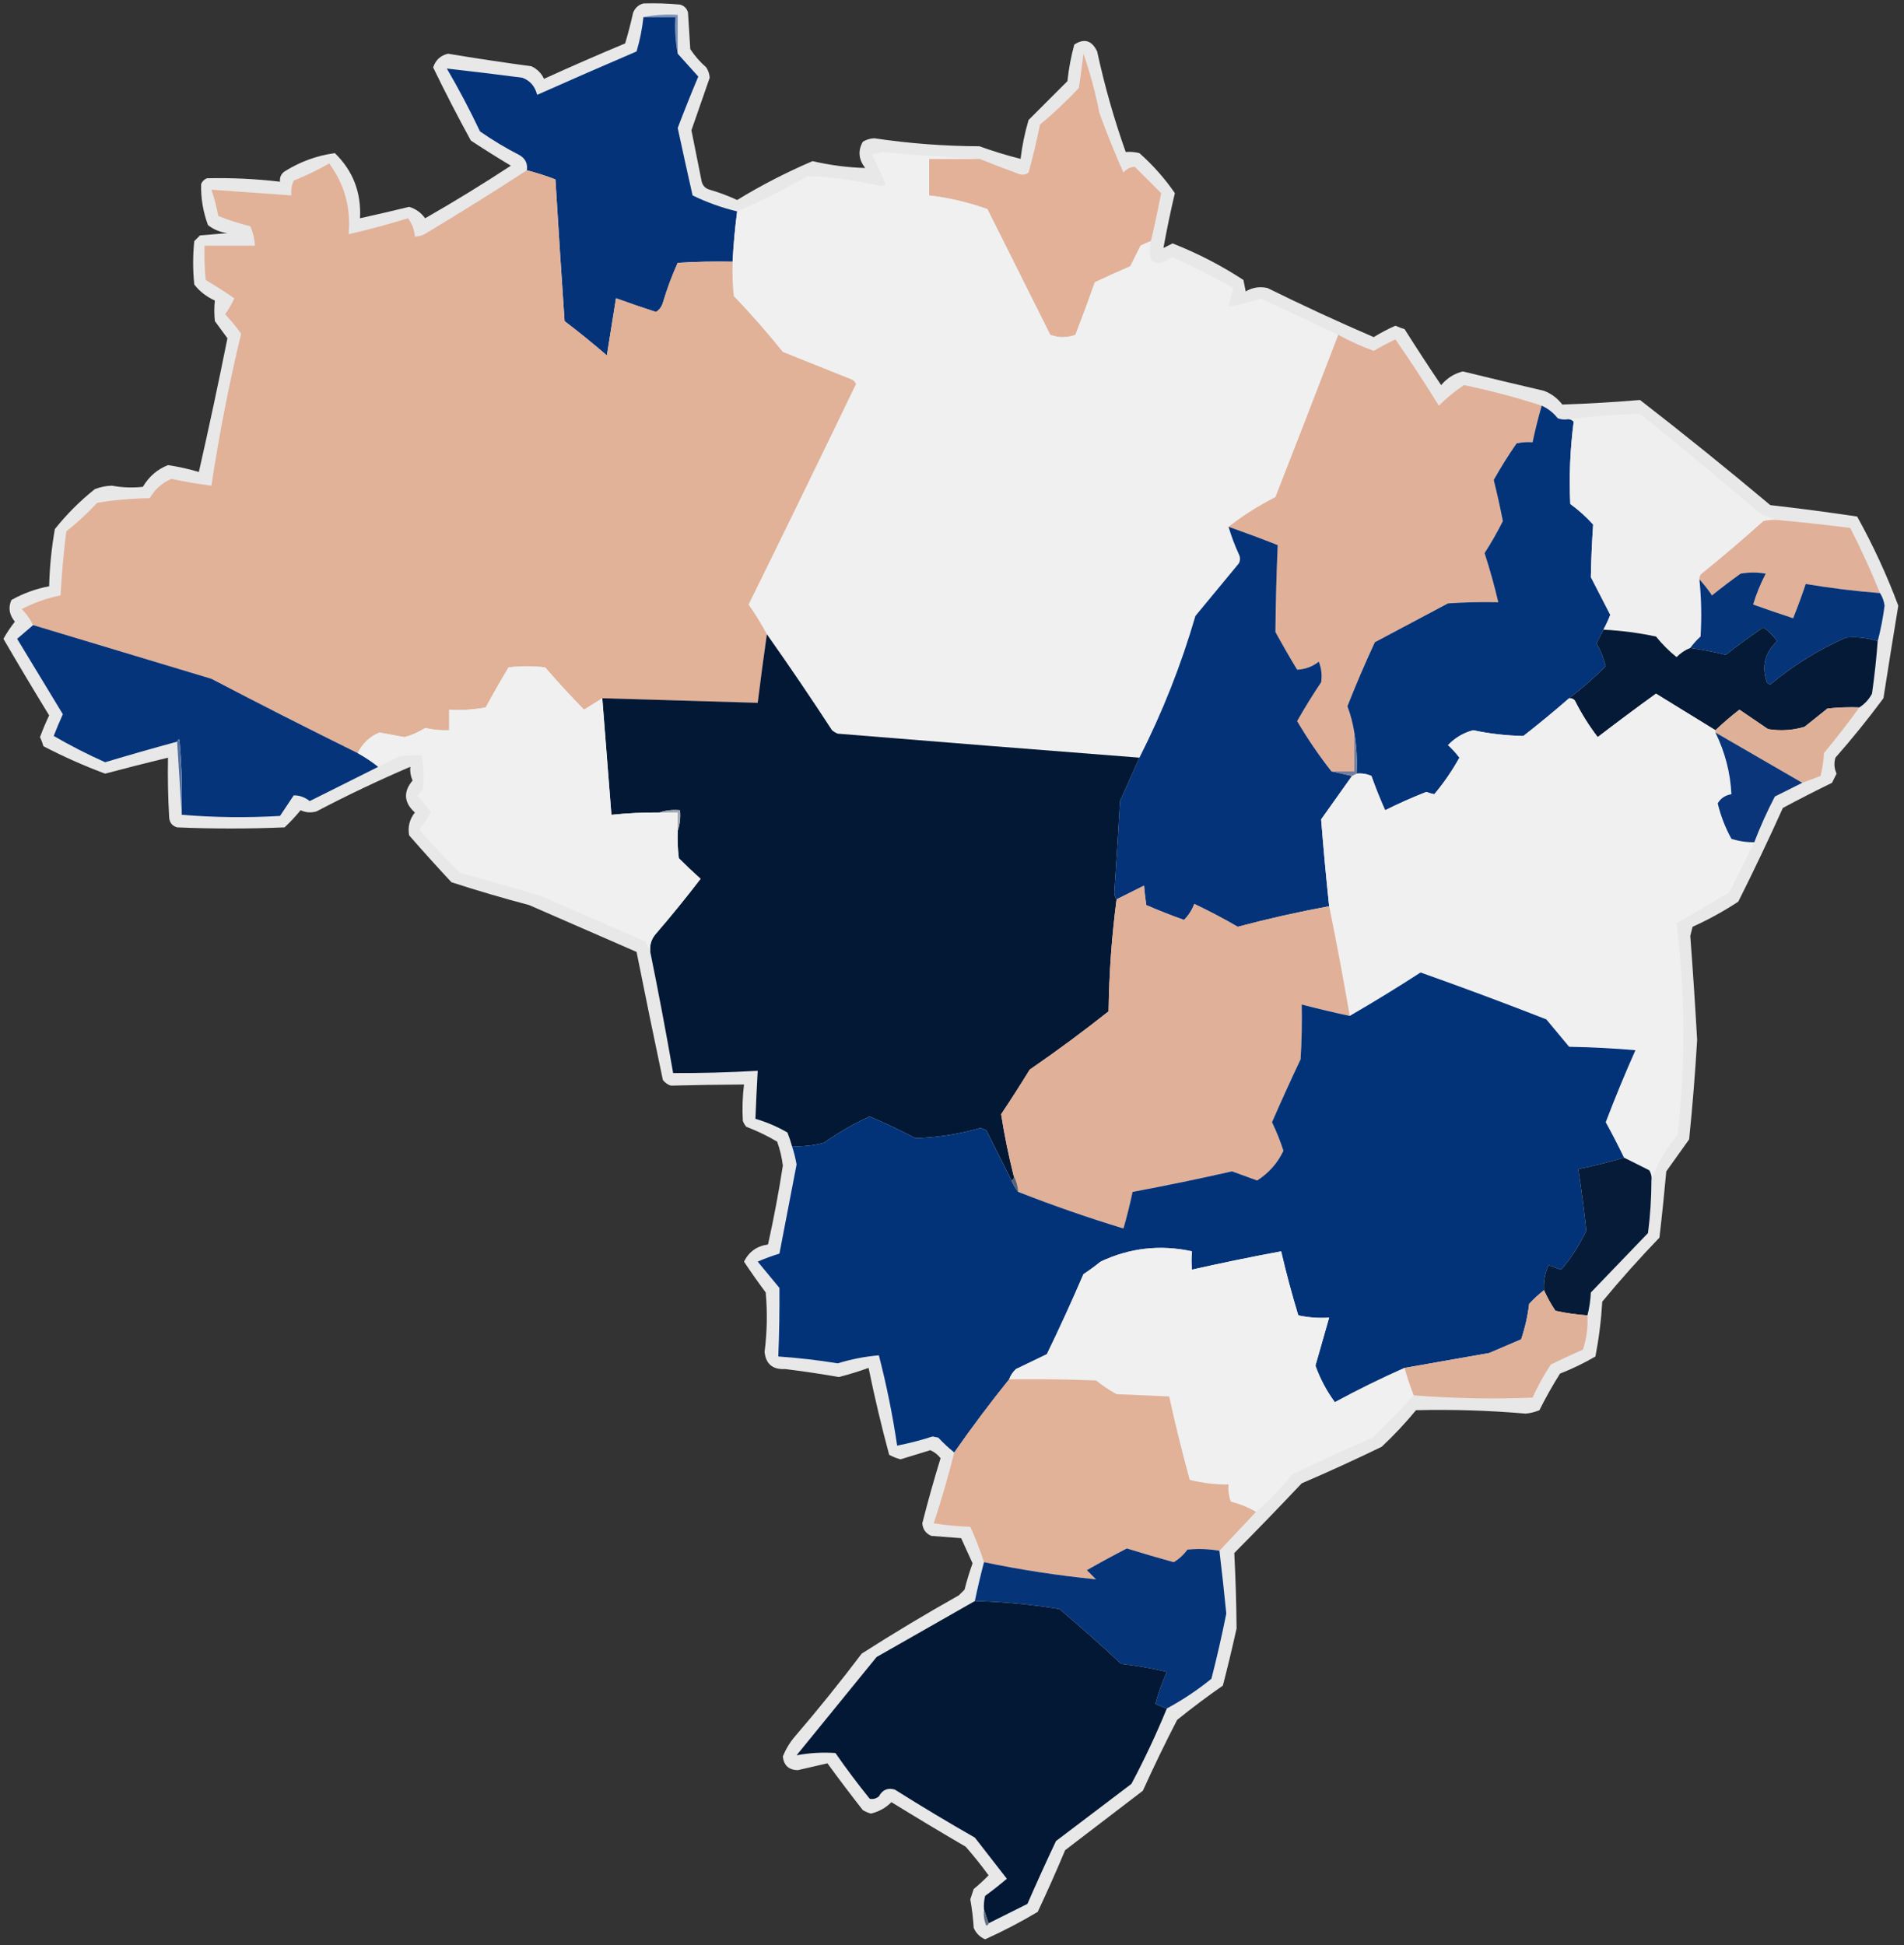
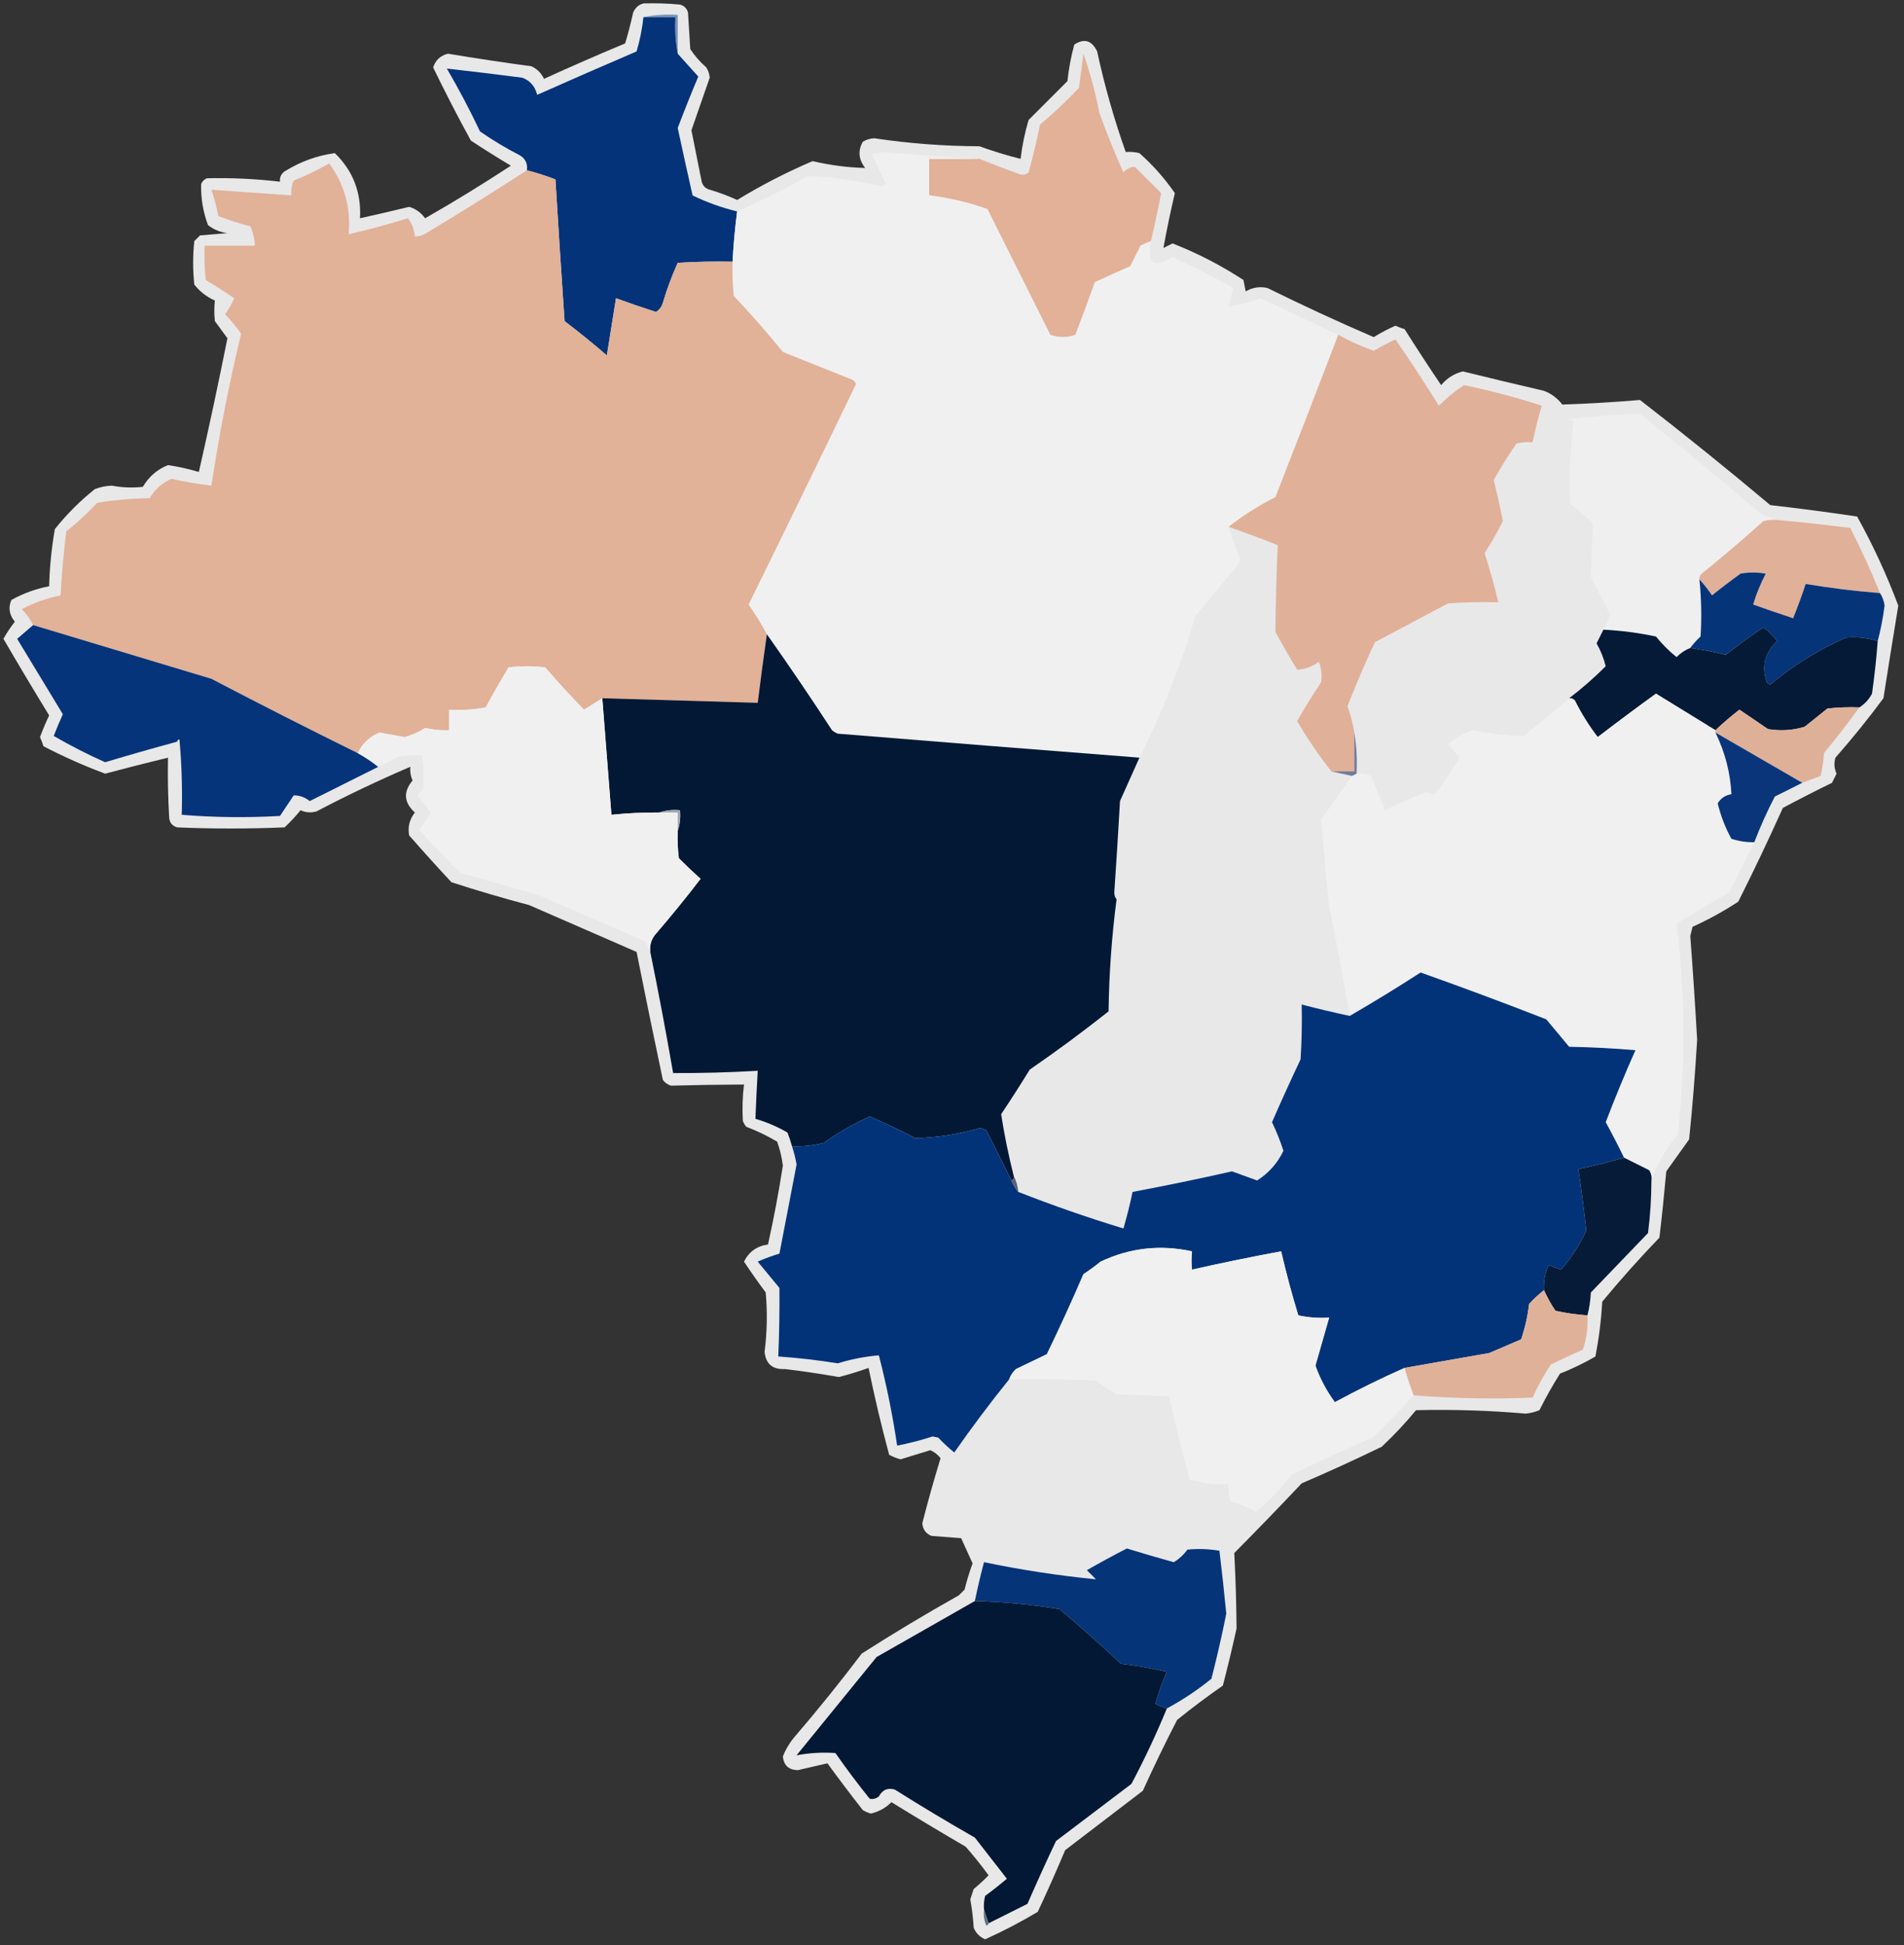
<svg xmlns="http://www.w3.org/2000/svg" version="1.1" width="833px" height="851px" style="shape-rendering:geometricPrecision; text-rendering:geometricPrecision; image-rendering:optimizeQuality; fill-rule:evenodd; clip-rule:evenodd">
  <rect width="100%" height="100%" fill="#333333" stroke="none" />
  <g>
    <path style="opacity:0.903" fill="#fbfbfc" d="M 281.5,1.5 C 286.844,1.334 292.177,1.501 297.5,2C 299.333,2.5 300.5,3.667 301,5.5C 301.333,10.833 301.667,16.167 302,21.5C 303.961,24.463 306.294,27.129 309,29.5C 309.875,30.873 310.375,32.373 310.5,34C 307.833,41.667 305.167,49.333 302.5,57C 304,64.5 305.5,72 307,79.5C 307.5,81.333 308.667,82.5 310.5,83C 314.616,84.205 318.616,85.705 322.5,87.5C 333.098,81.035 344.098,75.368 355.5,70.5C 363.218,72.292 370.885,73.292 378.5,73.5C 375.597,69.726 375.264,65.893 377.5,62C 379.034,61.077 380.701,60.577 382.5,60.5C 397.746,62.77 413.08,63.937 428.5,64C 434.445,66.149 440.445,67.983 446.5,69.5C 447.187,63.751 448.353,58.084 450,52.5C 455.667,46.833 461.333,41.167 467,35.5C 467.57,30.078 468.57,24.745 470,19.5C 474.36,16.666 477.693,17.666 480,22.5C 483.24,37.465 487.407,52.132 492.5,66.5C 494.527,66.338 496.527,66.504 498.5,67C 504.41,72.239 509.577,78.073 514,84.5C 512.129,92.449 510.462,100.449 509,108.5C 510.333,107.833 511.667,107.167 513,106.5C 523.898,110.782 534.231,116.115 544,122.5C 544.333,124.167 544.667,125.833 545,127.5C 547.963,125.756 551.129,125.256 554.5,126C 569.82,133.577 585.32,140.744 601,147.5C 604.052,145.615 607.218,143.948 610.5,142.5C 611.795,143.098 613.128,143.598 614.5,144C 619.709,152.252 625.042,160.419 630.5,168.5C 633.031,165.465 636.197,163.465 640,162.5C 651.813,165.411 663.646,168.245 675.5,171C 678.732,172.23 681.399,174.23 683.5,177C 694.861,176.626 706.194,175.959 717.5,175C 736.789,189.954 755.789,205.287 774.5,221C 787.214,222.449 799.88,224.116 812.5,226C 819.456,238.525 825.456,251.525 830.5,265C 828.28,278.484 826.114,291.984 824,305.5C 817.379,314.456 810.379,323.123 803,331.5C 802.289,333.899 802.456,336.232 803.5,338.5C 802.833,339.833 802.167,341.167 801.5,342.5C 794.255,346.039 787.089,349.706 780,353.5C 773.789,367.295 767.289,380.962 760.5,394.5C 754.154,398.674 747.488,402.341 740.5,405.5C 740.167,406.833 739.833,408.167 739.5,409.5C 740.645,424.655 741.645,439.821 742.5,455C 741.641,469.527 740.474,484.027 739,498.5C 735.667,503.167 732.333,507.833 729,512.5C 728.127,522.226 727.127,531.893 726,541.5C 717.296,550.536 708.962,559.869 701,569.5C 700.525,577.585 699.525,585.585 698,593.5C 693.063,596.385 687.896,598.885 682.5,601C 679.247,606.171 676.247,611.505 673.5,617C 671.577,617.808 669.577,618.308 667.5,618.5C 651.526,617.117 635.526,616.617 619.5,617C 614.867,622.635 609.867,627.968 604.5,633C 592.953,638.607 581.286,643.941 569.5,649C 559.808,659.271 549.974,669.438 540,679.5C 540.574,690.485 540.907,701.485 541,712.5C 539.156,720.875 537.156,729.208 535,737.5C 528.154,742.257 521.488,747.257 515,752.5C 509.728,762.711 504.728,773.044 500,783.5C 488.667,792.167 477.333,800.833 466,809.5C 462.194,818.583 458.194,827.583 454,836.5C 446.562,840.937 438.896,844.937 431,848.5C 428.667,847.5 427,845.833 426,843.5C 425.739,839.294 425.239,835.127 424.5,831C 425,829.5 425.5,828 426,826.5C 428.303,824.607 430.47,822.607 432.5,820.5C 429.357,816.189 426.023,812.022 422.5,808C 411.584,801.626 400.75,795.126 390,788.5C 387.48,791.018 384.48,792.685 381,793.5C 379.775,793.138 378.609,792.638 377.5,792C 372.212,785.256 367.045,778.423 362,771.5C 357.703,772.496 353.37,773.496 349,774.5C 345.061,774.394 342.894,772.394 342.5,768.5C 343.831,765.166 345.665,762.166 348,759.5C 358.046,747.789 367.713,735.789 377,723.5C 390.905,714.602 405.071,706.102 419.5,698C 420.333,697.167 421.167,696.333 422,695.5C 422.974,691.579 424.141,687.746 425.5,684C 423.833,680.333 422.167,676.667 420.5,673C 416.167,672.667 411.833,672.333 407.5,672C 405.079,671.002 403.745,669.168 403.5,666.5C 405.94,656.905 408.606,647.405 411.5,638C 410.275,636.437 408.775,635.27 407,634.5C 402.667,635.833 398.333,637.167 394,638.5C 392.237,638.025 390.57,637.358 389,636.5C 385.621,623.943 382.621,611.276 380,598.5C 375.754,600.026 371.421,601.359 367,602.5C 359.205,601.13 351.372,599.963 343.5,599C 338.053,599.293 335.053,596.793 334.5,591.5C 335.61,582.862 335.776,574.196 335,565.5C 331.71,561.088 328.544,556.588 325.5,552C 327.644,547.672 331.144,545.172 336,544.5C 338.542,533.079 340.709,521.579 342.5,510C 342.06,506.407 341.227,502.907 340,499.5C 335.69,496.951 331.19,494.785 326.5,493C 325.874,492.25 325.374,491.416 325,490.5C 324.685,485.162 324.852,479.828 325.5,474.5C 314.811,474.557 304.144,474.724 293.5,475C 292.069,474.535 290.903,473.701 290,472.5C 286.062,453.873 282.228,435.207 278.5,416.5C 262.833,409.667 247.167,402.833 231.5,396C 220.064,392.975 208.731,389.642 197.5,386C 191.216,379.261 185.05,372.428 179,365.5C 178.323,361.835 179.156,358.501 181.5,355.5C 176.687,351.116 176.353,346.45 180.5,341.5C 179.652,339.591 179.318,337.591 179.5,335.5C 165.623,341.437 151.957,347.937 138.5,355C 136.101,355.711 133.768,355.544 131.5,354.5C 129.322,357.177 126.989,359.677 124.5,362C 108.833,362.667 93.167,362.667 77.5,362C 75.277,361.348 74.11,359.848 74,357.5C 73.5,348.84 73.334,340.173 73.5,331.5C 64.322,333.725 55.155,336.058 46,338.5C 36.761,335.048 27.761,331.048 19,326.5C 18.598,325.128 18.098,323.795 17.5,322.5C 18.704,319.261 20.038,316.094 21.5,313C 14.707,301.916 8.041,290.749 1.5,279.5C 2.986,276.854 4.652,274.354 6.5,272C 4.021,268.974 3.521,265.807 5,262.5C 10.174,259.609 15.674,257.609 21.5,256.5C 21.71,248.108 22.544,239.775 24,231.5C 29.167,225 35,219.167 41.5,214C 43.909,213.065 46.409,212.565 49,212.5C 53.488,213.333 57.988,213.5 62.5,213C 65.147,208.511 68.813,205.344 73.5,203.5C 78.106,204.187 82.606,205.187 87,206.5C 91.419,187.075 95.585,167.575 99.5,148C 97.681,145.511 95.848,143.011 94,140.5C 93.68,137.46 93.68,134.46 94,131.5C 90.379,129.869 87.379,127.535 85,124.5C 84.333,118.167 84.333,111.833 85,105.5C 85.833,104.667 86.667,103.833 87.5,103C 91.5,102.667 95.5,102.333 99.5,102C 96.304,101.604 93.47,100.438 91,98.5C 88.83,92.656 87.83,86.656 88,80.5C 88.5,79.333 89.333,78.5 90.5,78C 101.194,77.745 111.861,78.245 122.5,79.5C 122.297,77.61 122.963,76.11 124.5,75C 131.372,70.713 138.705,68.046 146.5,67C 154.441,74.736 158.108,84.236 157.5,95.5C 164.664,93.918 171.831,92.251 179,90.5C 181.868,91.36 184.201,93.027 186,95.5C 198.734,88.216 211.234,80.549 223.5,72.5C 217.582,68.958 211.749,65.292 206,61.5C 200.245,50.99 194.745,40.323 189.5,29.5C 190.549,26.284 192.716,24.284 196,23.5C 208.132,25.519 220.298,27.352 232.5,29C 235,30.167 236.833,32 238,34.5C 249.733,29.143 261.567,23.976 273.5,19C 274.824,14.57 275.991,10.07 277,5.5C 277.907,3.391 279.407,2.058 281.5,1.5 Z" />
  </g>
  <g>
    <path style="opacity:1" fill="#7a92b8" d="M 281.5,7.5 C 286.305,6.513 291.305,6.179 296.5,6.5C 296.5,12.167 296.5,17.833 296.5,23.5C 295.512,18.36 295.179,13.026 295.5,7.5C 290.833,7.5 286.167,7.5 281.5,7.5 Z" />
  </g>
  <g>
    <path style="opacity:1" fill="#043379" d="M 281.5,7.5 C 286.167,7.5 290.833,7.5 295.5,7.5C 295.179,13.026 295.512,18.36 296.5,23.5C 299.502,26.843 302.502,30.176 305.5,33.5C 302.362,40.944 299.362,48.444 296.5,56C 298.613,65.847 300.78,75.68 303,85.5C 309.248,88.541 315.748,90.874 322.5,92.5C 321.552,99.806 320.885,107.139 320.5,114.5C 312.493,114.334 304.493,114.5 296.5,115C 293.945,120.662 291.778,126.496 290,132.5C 289.477,134.223 288.477,135.556 287,136.5C 281.129,134.599 275.296,132.599 269.5,130.5C 268.167,138.833 266.833,147.167 265.5,155.5C 259.478,150.311 253.312,145.311 247,140.5C 245.584,119.839 244.25,99.172 243,78.5C 238.914,76.936 234.748,75.603 230.5,74.5C 230.919,71.675 229.919,69.509 227.5,68C 221.418,64.877 215.585,61.377 210,57.5C 205.549,48.096 200.716,38.93 195.5,30C 206.456,31.231 217.456,32.564 228.5,34C 231.913,35.269 234.079,37.769 235,41.5C 249.442,35.074 263.942,28.74 278.5,22.5C 279.963,17.593 280.963,12.593 281.5,7.5 Z" />
  </g>
  <g>
    <path style="opacity:1" fill="#e2b198" d="M 503.5,105.5 C 501.97,106.067 500.47,106.733 499,107.5C 497.5,110.5 496,113.5 494.5,116.5C 489.284,118.738 484.117,121.071 479,123.5C 476.265,131.205 473.432,138.872 470.5,146.5C 466.833,147.833 463.167,147.833 459.5,146.5C 450.333,128.167 441.167,109.833 432,91.5C 423.75,88.549 415.25,86.549 406.5,85.5C 406.5,80.167 406.5,74.833 406.5,69.5C 413.833,69.5 421.167,69.5 428.5,69.5C 434.099,71.757 439.766,73.923 445.5,76C 447.112,76.72 448.612,76.554 450,75.5C 451.921,68.564 453.587,61.564 455,54.5C 460.969,49.533 466.635,44.2 472,38.5C 472.749,33.511 473.415,28.511 474,23.5C 476.945,31.941 479.278,40.607 481,49.5C 484.216,58.321 487.716,66.987 491.5,75.5C 492.916,73.861 494.583,73.028 496.5,73C 500.333,76.833 504.167,80.667 508,84.5C 506.675,91.475 505.175,98.475 503.5,105.5 Z" />
  </g>
  <g>
    <path style="opacity:1" fill="#f0f0f0" d="M 428.5,69.5 C 421.167,69.5 413.833,69.5 406.5,69.5C 406.5,74.833 406.5,80.167 406.5,85.5C 415.25,86.549 423.75,88.549 432,91.5C 441.167,109.833 450.333,128.167 459.5,146.5C 463.167,147.833 466.833,147.833 470.5,146.5C 473.432,138.872 476.265,131.205 479,123.5C 484.117,121.071 489.284,118.738 494.5,116.5C 496,113.5 497.5,110.5 499,107.5C 500.47,106.733 501.97,106.067 503.5,105.5C 501.734,115.207 504.9,117.541 513,112.5C 522.111,116.638 530.944,121.138 539.5,126C 538.937,128.727 538.27,131.393 537.5,134C 542.25,133.479 546.917,132.312 551.5,130.5C 562.86,135.847 574.193,141.181 585.5,146.5C 576.439,170.177 567.273,193.844 558,217.5C 550.615,221.258 543.781,225.591 537.5,230.5C 538.702,234.578 540.202,238.578 542,242.5C 542.667,243.833 542.667,245.167 542,246.5C 535.667,254.167 529.333,261.833 523,269.5C 516.751,290.986 508.585,311.653 498.5,331.5C 454.5,328.083 410.5,324.583 366.5,321C 365.584,320.626 364.75,320.126 364,319.5C 354.724,305.261 345.224,291.261 335.5,277.5C 333.106,273.055 330.44,268.722 327.5,264.5C 343.303,232.395 358.969,200.228 374.5,168C 374.095,167.055 373.428,166.388 372.5,166C 362.5,162 352.5,158 342.5,154C 335.687,145.552 328.52,137.385 321,129.5C 320.501,124.511 320.334,119.511 320.5,114.5C 320.885,107.139 321.552,99.806 322.5,92.5C 333.048,87.893 343.381,82.726 353.5,77C 364.423,77.569 375.256,79.069 386,81.5C 386.5,81.167 387,80.833 387.5,80.5C 385.5,76.167 383.5,71.833 381.5,67.5C 383,67.167 384.5,66.833 386,66.5C 400.296,67.855 414.463,68.855 428.5,69.5 Z" />
  </g>
  <g>
    <path style="opacity:1" fill="#e1b198" d="M 230.5,74.5 C 234.748,75.603 238.914,76.936 243,78.5C 244.25,99.172 245.584,119.839 247,140.5C 253.312,145.311 259.478,150.311 265.5,155.5C 266.833,147.167 268.167,138.833 269.5,130.5C 275.296,132.599 281.129,134.599 287,136.5C 288.477,135.556 289.477,134.223 290,132.5C 291.778,126.496 293.945,120.662 296.5,115C 304.493,114.5 312.493,114.334 320.5,114.5C 320.334,119.511 320.501,124.511 321,129.5C 328.52,137.385 335.687,145.552 342.5,154C 352.5,158 362.5,162 372.5,166C 373.428,166.388 374.095,167.055 374.5,168C 358.969,200.228 343.303,232.395 327.5,264.5C 330.44,268.722 333.106,273.055 335.5,277.5C 334.073,287.488 332.74,297.488 331.5,307.5C 308.834,306.812 286.167,306.145 263.5,305.5C 260.868,307.113 258.202,308.78 255.5,310.5C 249.649,304.483 243.983,298.317 238.5,292C 233.167,291.333 227.833,291.333 222.5,292C 219.04,297.752 215.707,303.585 212.5,309.5C 207.208,310.495 201.875,310.828 196.5,310.5C 196.5,313.5 196.5,316.5 196.5,319.5C 192.958,319.62 189.458,319.286 186,318.5C 183.204,320.297 180.204,321.631 177,322.5C 173.333,321.833 169.667,321.167 166,320.5C 161.743,322.255 158.576,325.255 156.5,329.5C 135.064,318.948 113.731,308.115 92.5,297C 66.481,289.163 40.481,281.33 14.5,273.5C 13.246,270.907 11.58,268.573 9.5,266.5C 14.866,263.711 20.533,261.711 26.5,260.5C 27.002,251.142 27.835,241.808 29,232.5C 33.801,228.701 38.301,224.534 42.5,220C 50.062,218.733 57.729,218.066 65.5,218C 67.767,214.061 70.934,211.228 75,209.5C 80.797,210.772 86.631,211.772 92.5,212.5C 95.869,190.155 100.202,167.988 105.5,146C 103.369,143.032 101.036,140.199 98.5,137.5C 100.086,135.33 101.42,132.996 102.5,130.5C 98.418,127.709 94.251,125.042 90,122.5C 89.501,117.511 89.334,112.511 89.5,107.5C 96.833,107.5 104.167,107.5 111.5,107.5C 111.38,104.52 110.713,101.687 109.5,99C 104.712,97.804 100.045,96.304 95.5,94.5C 94.765,90.578 93.765,86.744 92.5,83C 104.115,83.83 115.782,84.663 127.5,85.5C 127.244,83.207 127.577,81.041 128.5,79C 133.865,76.901 139.032,74.401 144,71.5C 150.754,80.666 153.587,90.999 152.5,102.5C 161.239,100.482 169.906,98.148 178.5,95.5C 180.287,97.858 181.287,100.525 181.5,103.5C 183.308,103.509 184.975,103.009 186.5,102C 201.399,93.059 216.066,83.892 230.5,74.5 Z" />
  </g>
  <g>
    <path style="opacity:1" fill="#e1b098" d="M 585.5,146.5 C 590.463,149.23 595.629,151.564 601,153.5C 604.072,151.713 607.239,150.047 610.5,148.5C 617.082,157.996 623.415,167.662 629.5,177.5C 632.902,174.09 636.569,171.09 640.5,168.5C 652.18,170.917 663.513,173.917 674.5,177.5C 672.963,182.778 671.63,188.112 670.5,193.5C 668.143,193.337 665.81,193.503 663.5,194C 659.91,199.182 656.577,204.515 653.5,210C 654.99,215.962 656.324,221.962 657.5,228C 655.106,232.784 652.439,237.451 649.5,242C 651.811,249.098 653.811,256.265 655.5,263.5C 648.159,263.334 640.826,263.5 633.5,264C 622.833,269.667 612.167,275.333 601.5,281C 597.233,290.202 593.233,299.535 589.5,309C 590.894,312.745 591.894,316.578 592.5,320.5C 592.5,326.167 592.5,331.833 592.5,337.5C 589.167,337.5 585.833,337.5 582.5,337.5C 577.015,330.54 572.015,323.207 567.5,315.5C 570.765,309.725 574.265,304.058 578,298.5C 578.458,295.442 578.124,292.442 577,289.5C 574.118,291.702 570.951,292.869 567.5,293C 564.207,287.582 561.04,282.082 558,276.5C 558.112,263.82 558.446,251.154 559,238.5C 551.882,235.69 544.715,233.024 537.5,230.5C 543.781,225.591 550.615,221.258 558,217.5C 567.273,193.844 576.439,170.177 585.5,146.5 Z" />
  </g>
  <g>
-     <path style="opacity:1" fill="#033379" d="M 674.5,177.5 C 677.225,178.713 679.559,180.546 681.5,183C 682.793,183.49 684.127,183.657 685.5,183.5C 686.675,183.281 687.675,183.614 688.5,184.5C 686.933,196.436 686.433,208.436 687,220.5C 690.632,223.13 693.965,226.13 697,229.5C 696.479,237.151 696.146,244.817 696,252.5C 698.85,258.01 701.684,263.51 704.5,269C 703.623,271.253 702.623,273.419 701.5,275.5C 700.513,277.473 699.513,279.473 698.5,281.5C 700.292,284.634 701.625,287.967 702.5,291.5C 697.443,296.562 692.11,301.228 686.5,305.5C 680.023,311.136 673.356,316.636 666.5,322C 659.123,321.876 651.79,321.042 644.5,319.5C 640.261,320.622 636.595,322.789 633.5,326C 635.351,327.684 637.018,329.517 638.5,331.5C 635.302,337.256 631.635,342.589 627.5,347.5C 626.311,347.244 625.144,346.911 624,346.5C 617.867,348.901 611.867,351.567 606,354.5C 603.813,349.613 601.813,344.613 600,339.5C 597.959,338.577 595.792,338.244 593.5,338.5C 593.823,332.31 593.49,326.31 592.5,320.5C 591.894,316.578 590.894,312.745 589.5,309C 593.233,299.535 597.233,290.202 601.5,281C 612.167,275.333 622.833,269.667 633.5,264C 640.826,263.5 648.159,263.334 655.5,263.5C 653.811,256.265 651.811,249.098 649.5,242C 652.439,237.451 655.106,232.784 657.5,228C 656.324,221.962 654.99,215.962 653.5,210C 656.577,204.515 659.91,199.182 663.5,194C 665.81,193.503 668.143,193.337 670.5,193.5C 671.63,188.112 672.963,182.778 674.5,177.5 Z" />
-   </g>
+     </g>
  <g>
    <path style="opacity:1" fill="#efeff0" d="M 777.5,227.5 C 775.473,227.338 773.473,227.505 771.5,228C 762.686,235.904 753.686,243.57 744.5,251C 743.748,251.671 743.414,252.504 743.5,253.5C 744.352,261.821 744.519,270.154 744,278.5C 742.293,280.037 740.793,281.704 739.5,283.5C 737.264,284.389 735.264,285.722 733.5,287.5C 730.167,284.833 727.167,281.833 724.5,278.5C 716.923,276.896 709.256,275.896 701.5,275.5C 702.623,273.419 703.623,271.253 704.5,269C 701.684,263.51 698.85,258.01 696,252.5C 696.146,244.817 696.479,237.151 697,229.5C 693.965,226.13 690.632,223.13 687,220.5C 686.433,208.436 686.933,196.436 688.5,184.5C 687.675,183.614 686.675,183.281 685.5,183.5C 696.006,182.207 706.673,181.374 717.5,181C 735.351,195.428 753.018,210.095 770.5,225C 772.927,225.902 775.26,226.736 777.5,227.5 Z" />
  </g>
  <g>
    <path style="opacity:1" fill="#e0b099" d="M 777.5,227.5 C 788.18,228.468 798.847,229.635 809.5,231C 814.248,240.328 818.581,249.828 822.5,259.5C 811.567,258.638 800.734,257.304 790,255.5C 788.318,260.566 786.485,265.566 784.5,270.5C 778.619,268.573 772.786,266.573 767,264.5C 768.361,259.925 770.195,255.425 772.5,251C 768.833,250.333 765.167,250.333 761.5,251C 757.244,254.045 753.077,257.212 749,260.5C 747.303,257.98 745.47,255.647 743.5,253.5C 743.414,252.504 743.748,251.671 744.5,251C 753.686,243.57 762.686,235.904 771.5,228C 773.473,227.505 775.473,227.338 777.5,227.5 Z" />
  </g>
  <g>
-     <path style="opacity:1" fill="#043379" d="M 537.5,230.5 C 544.715,233.024 551.882,235.69 559,238.5C 558.446,251.154 558.112,263.82 558,276.5C 561.04,282.082 564.207,287.582 567.5,293C 570.951,292.869 574.118,291.702 577,289.5C 578.124,292.442 578.458,295.442 578,298.5C 574.265,304.058 570.765,309.725 567.5,315.5C 572.015,323.207 577.015,330.54 582.5,337.5C 585.5,338.167 588.5,338.833 591.5,339.5C 587.01,345.804 582.51,352.137 578,358.5C 578.997,371.152 580.164,383.819 581.5,396.5C 568.057,398.989 554.724,401.989 541.5,405.5C 535.325,401.912 528.991,398.578 522.5,395.5C 521.491,398.193 519.991,400.527 518,402.5C 512.421,400.529 506.921,398.363 501.5,396C 501.08,393.177 500.747,390.344 500.5,387.5C 496.473,389.513 492.473,391.513 488.5,393.5C 487.853,392.726 487.52,391.726 487.5,390.5C 488.412,377.177 489.246,363.844 490,350.5C 492.848,344.141 495.681,337.807 498.5,331.5C 508.585,311.653 516.751,290.986 523,269.5C 529.333,261.833 535.667,254.167 542,246.5C 542.667,245.167 542.667,243.833 542,242.5C 540.202,238.578 538.702,234.578 537.5,230.5 Z" />
-   </g>
+     </g>
  <g>
    <path style="opacity:1" fill="#053479" d="M 822.5,259.5 C 823.575,261.157 824.242,262.991 824.5,265C 823.812,270.364 822.812,275.53 821.5,280.5C 816.933,279.02 812.267,278.52 807.5,279C 795.493,284.331 784.493,291.164 774.5,299.5C 773.914,299.291 773.414,298.957 773,298.5C 770.607,291.594 772.107,285.594 777.5,280.5C 775.833,278.167 773.833,276.167 771.5,274.5C 765.849,278.321 760.349,282.321 755,286.5C 749.876,285.23 744.709,284.23 739.5,283.5C 740.793,281.704 742.293,280.037 744,278.5C 744.519,270.154 744.352,261.821 743.5,253.5C 745.47,255.647 747.303,257.98 749,260.5C 753.077,257.212 757.244,254.045 761.5,251C 765.167,250.333 768.833,250.333 772.5,251C 770.195,255.425 768.361,259.925 767,264.5C 772.786,266.573 778.619,268.573 784.5,270.5C 786.485,265.566 788.318,260.566 790,255.5C 800.734,257.304 811.567,258.638 822.5,259.5 Z" />
  </g>
  <g>
    <path style="opacity:1" fill="#06347a" d="M 14.5,273.5 C 40.481,281.33 66.481,289.163 92.5,297C 113.731,308.115 135.064,318.948 156.5,329.5C 159.672,331.252 162.672,333.252 165.5,335.5C 155.527,340.487 145.527,345.487 135.5,350.5C 133.358,348.793 131.025,347.959 128.5,348C 126.5,351 124.5,354 122.5,357C 107.994,357.827 93.661,357.661 79.5,356.5C 79.832,345.48 79.499,334.48 78.5,323.5C 77.893,323.624 77.56,323.957 77.5,324.5C 66.954,327.357 56.454,330.357 46,333.5C 38.254,330.044 30.754,326.211 23.5,322C 24.736,318.793 26.069,315.626 27.5,312.5C 20.833,301.5 14.167,290.5 7.5,279.5C 9.853,277.477 12.186,275.477 14.5,273.5 Z" />
  </g>
  <g>
    <path style="opacity:1" fill="#051a36" d="M 821.5,280.5 C 820.914,288.186 820.081,295.853 819,303.5C 817.669,305.996 815.836,307.996 813.5,309.5C 808.821,309.334 804.155,309.501 799.5,310C 796.167,312.667 792.833,315.333 789.5,318C 784.282,319.563 778.949,319.896 773.5,319C 769.323,316.152 765.156,313.318 761,310.5C 757.345,313.322 753.845,316.322 750.5,319.5C 741.861,314.178 733.195,308.844 724.5,303.5C 715.911,309.712 707.411,316.045 699,322.5C 695.166,317.503 691.833,312.17 689,306.5C 688.329,305.748 687.496,305.414 686.5,305.5C 692.11,301.228 697.443,296.562 702.5,291.5C 701.625,287.967 700.292,284.634 698.5,281.5C 699.513,279.473 700.513,277.473 701.5,275.5C 709.256,275.896 716.923,276.896 724.5,278.5C 727.167,281.833 730.167,284.833 733.5,287.5C 735.264,285.722 737.264,284.389 739.5,283.5C 744.709,284.23 749.876,285.23 755,286.5C 760.349,282.321 765.849,278.321 771.5,274.5C 773.833,276.167 775.833,278.167 777.5,280.5C 772.107,285.594 770.607,291.594 773,298.5C 773.414,298.957 773.914,299.291 774.5,299.5C 784.493,291.164 795.493,284.331 807.5,279C 812.267,278.52 816.933,279.02 821.5,280.5 Z" />
  </g>
  <g>
    <path style="opacity:1" fill="#031834" d="M 335.5,277.5 C 345.224,291.261 354.724,305.261 364,319.5C 364.75,320.126 365.584,320.626 366.5,321C 410.5,324.583 454.5,328.083 498.5,331.5C 495.681,337.807 492.848,344.141 490,350.5C 489.246,363.844 488.412,377.177 487.5,390.5C 487.52,391.726 487.853,392.726 488.5,393.5C 486.379,409.704 485.213,426.038 485,442.5C 473.782,451.386 462.282,459.886 450.5,468C 446.458,474.585 442.291,481.085 438,487.5C 439.396,496.533 441.23,505.533 443.5,514.5C 443.672,515.492 443.338,516.158 442.5,516.5C 438.846,509.237 435.18,501.903 431.5,494.5C 430.667,494.167 429.833,493.833 429,493.5C 419.646,496.218 410.146,497.718 400.5,498C 393.949,494.558 387.283,491.391 380.5,488.5C 373.479,491.678 366.812,495.511 360.5,500C 355.915,501.225 351.248,501.725 346.5,501.5C 345.961,499.495 345.295,497.495 344.5,495.5C 340.033,492.931 335.367,490.931 330.5,489.5C 330.773,482.496 331.106,475.496 331.5,468.5C 319.18,469.217 306.847,469.551 294.5,469.5C 291.418,451.759 288.085,434.092 284.5,416.5C 284.144,413.436 284.977,410.769 287,408.5C 293.74,400.683 300.24,392.683 306.5,384.5C 303.28,381.625 300.113,378.625 297,375.5C 296.501,371.514 296.334,367.514 296.5,363.5C 297.477,360.713 297.81,357.713 297.5,354.5C 294.287,354.19 291.287,354.523 288.5,355.5C 281.476,355.435 274.476,355.768 267.5,356.5C 266.166,339.494 264.833,322.494 263.5,305.5C 286.167,306.145 308.834,306.812 331.5,307.5C 332.74,297.488 334.073,287.488 335.5,277.5 Z" />
  </g>
  <g>
    <path style="opacity:1" fill="#f0f0f0" d="M 263.5,305.5 C 264.833,322.494 266.166,339.494 267.5,356.5C 274.476,355.768 281.476,355.435 288.5,355.5C 291.167,355.5 293.833,355.5 296.5,355.5C 296.5,358.167 296.5,360.833 296.5,363.5C 296.334,367.514 296.501,371.514 297,375.5C 300.113,378.625 303.28,381.625 306.5,384.5C 300.24,392.683 293.74,400.683 287,408.5C 284.977,410.769 284.144,413.436 284.5,416.5C 283.766,415.122 283.099,413.622 282.5,412C 267.167,405.333 251.833,398.667 236.5,392C 224.878,388.511 213.212,385.178 201.5,382C 195.134,375.969 189.134,369.636 183.5,363C 185.291,360.586 186.957,358.086 188.5,355.5C 186.62,352.909 184.62,350.409 182.5,348C 183.333,347.167 184.167,346.333 185,345.5C 185.588,340.472 185.422,335.472 184.5,330.5C 181.15,330.335 177.817,330.502 174.5,331C 171.473,332.513 168.473,334.013 165.5,335.5C 162.672,333.252 159.672,331.252 156.5,329.5C 158.576,325.255 161.743,322.255 166,320.5C 169.667,321.167 173.333,321.833 177,322.5C 180.204,321.631 183.204,320.297 186,318.5C 189.458,319.286 192.958,319.62 196.5,319.5C 196.5,316.5 196.5,313.5 196.5,310.5C 201.875,310.828 207.208,310.495 212.5,309.5C 215.707,303.585 219.04,297.752 222.5,292C 227.833,291.333 233.167,291.333 238.5,292C 243.983,298.317 249.649,304.483 255.5,310.5C 258.202,308.78 260.868,307.113 263.5,305.5 Z" />
  </g>
  <g>
    <path style="opacity:1" fill="#f0f0f0" d="M 750.5,319.5 C 750.5,319.833 750.5,320.167 750.5,320.5C 754.719,329.133 757.053,338.133 757.5,347.5C 754.809,347.933 752.809,349.267 751.5,351.5C 752.826,356.987 754.826,362.153 757.5,367C 760.757,368.043 764.09,368.543 767.5,368.5C 763.862,375.776 760.196,383.109 756.5,390.5C 748.833,395 741.167,399.5 733.5,404C 737.294,434.756 737.461,465.589 734,496.5C 728.801,502.587 724.968,509.254 722.5,516.5C 722.714,514.856 722.38,513.356 721.5,512C 717.807,510.153 714.14,508.32 710.5,506.5C 707.979,501.293 705.313,496.126 702.5,491C 706.54,480.379 710.874,469.879 715.5,459.5C 705.851,458.668 696.184,458.168 686.5,458C 683.167,454 679.833,450 676.5,446C 658.277,438.87 639.944,432.037 621.5,425.5C 611.316,432.091 600.983,438.425 590.5,444.5C 587.757,428.454 584.757,412.454 581.5,396.5C 580.164,383.819 578.997,371.152 578,358.5C 582.51,352.137 587.01,345.804 591.5,339.5C 592.167,339.167 592.833,338.833 593.5,338.5C 595.792,338.244 597.959,338.577 600,339.5C 601.813,344.613 603.813,349.613 606,354.5C 611.867,351.567 617.867,348.901 624,346.5C 625.144,346.911 626.311,347.244 627.5,347.5C 631.635,342.589 635.302,337.256 638.5,331.5C 637.018,329.517 635.351,327.684 633.5,326C 636.595,322.789 640.261,320.622 644.5,319.5C 651.79,321.042 659.123,321.876 666.5,322C 673.356,316.636 680.023,311.136 686.5,305.5C 687.496,305.414 688.329,305.748 689,306.5C 691.833,312.17 695.166,317.503 699,322.5C 707.411,316.045 715.911,309.712 724.5,303.5C 733.195,308.844 741.861,314.178 750.5,319.5 Z" />
  </g>
  <g>
    <path style="opacity:1" fill="#dfb098" d="M 813.5,309.5 C 808.572,316.272 803.406,322.939 798,329.5C 797.824,332.882 797.324,336.215 796.5,339.5C 793.812,340.513 791.146,341.513 788.5,342.5C 775.806,335.155 763.139,327.822 750.5,320.5C 750.5,320.167 750.5,319.833 750.5,319.5C 753.845,316.322 757.345,313.322 761,310.5C 765.156,313.318 769.323,316.152 773.5,319C 778.949,319.896 784.282,319.563 789.5,318C 792.833,315.333 796.167,312.667 799.5,310C 804.155,309.501 808.821,309.334 813.5,309.5 Z" />
  </g>
  <g>
    <path style="opacity:1" fill="#737d9c" d="M 592.5,320.5 C 593.49,326.31 593.823,332.31 593.5,338.5C 592.833,338.833 592.167,339.167 591.5,339.5C 588.5,338.833 585.5,338.167 582.5,337.5C 585.833,337.5 589.167,337.5 592.5,337.5C 592.5,331.833 592.5,326.167 592.5,320.5 Z" />
  </g>
  <g>
    <path style="opacity:1" fill="#0a357a" d="M 750.5,320.5 C 763.139,327.822 775.806,335.155 788.5,342.5C 784.561,344.47 780.561,346.47 776.5,348.5C 773.107,355.023 770.107,361.69 767.5,368.5C 764.09,368.543 760.757,368.043 757.5,367C 754.826,362.153 752.826,356.987 751.5,351.5C 752.809,349.267 754.809,347.933 757.5,347.5C 757.053,338.133 754.719,329.133 750.5,320.5 Z" />
  </g>
  <g>
-     <path style="opacity:1" fill="#5170a1" d="M 77.5,324.5 C 77.56,323.957 77.893,323.624 78.5,323.5C 79.499,334.48 79.832,345.48 79.5,356.5C 78.833,345.833 78.167,335.167 77.5,324.5 Z" />
-   </g>
+     </g>
  <g>
    <path style="opacity:1" fill="#a2a9b3" d="M 288.5,355.5 C 291.287,354.523 294.287,354.19 297.5,354.5C 297.81,357.713 297.477,360.713 296.5,363.5C 296.5,360.833 296.5,358.167 296.5,355.5C 293.833,355.5 291.167,355.5 288.5,355.5 Z" />
  </g>
  <g>
-     <path style="opacity:1" fill="#e1b098" d="M 581.5,396.5 C 584.757,412.454 587.757,428.454 590.5,444.5C 583.459,442.99 576.459,441.323 569.5,439.5C 569.666,447.507 569.5,455.507 569,463.5C 564.696,472.607 560.53,481.774 556.5,491C 558.462,495.053 560.128,499.219 561.5,503.5C 558.928,508.908 555.094,513.241 550,516.5C 546.333,515.167 542.667,513.833 539,512.5C 524.545,515.77 510.045,518.77 495.5,521.5C 494.373,526.882 493.039,532.216 491.5,537.5C 475.965,532.766 460.632,527.433 445.5,521.5C 445.279,518.933 444.612,516.599 443.5,514.5C 441.23,505.533 439.396,496.533 438,487.5C 442.291,481.085 446.458,474.585 450.5,468C 462.282,459.886 473.782,451.386 485,442.5C 485.213,426.038 486.379,409.704 488.5,393.5C 492.473,391.513 496.473,389.513 500.5,387.5C 500.747,390.344 501.08,393.177 501.5,396C 506.921,398.363 512.421,400.529 518,402.5C 519.991,400.527 521.491,398.193 522.5,395.5C 528.991,398.578 535.325,401.912 541.5,405.5C 554.724,401.989 568.057,398.989 581.5,396.5 Z" />
-   </g>
+     </g>
  <g>
    <path style="opacity:1" fill="#023379" d="M 710.5,506.5 C 703.911,508.481 697.244,510.147 690.5,511.5C 691.893,520.514 693.06,529.514 694,538.5C 691.07,544.707 687.403,550.374 683,555.5C 681.128,554.932 679.295,554.265 677.5,553.5C 675.906,556.985 675.24,560.652 675.5,564.5C 673.203,566.294 671.037,568.294 669,570.5C 668.358,575.848 667.192,581.015 665.5,586C 660.833,588 656.167,590 651.5,592C 639.147,594.17 626.813,596.336 614.5,598.5C 604.186,603.073 594.02,608.073 584,613.5C 580.363,608.558 577.53,603.224 575.5,597.5C 577.505,590.488 579.505,583.488 581.5,576.5C 576.901,576.8 572.401,576.467 568,575.5C 565.188,566.234 562.688,556.9 560.5,547.5C 547.45,549.91 534.45,552.577 521.5,555.5C 521.218,553.013 521.218,550.347 521.5,547.5C 507.639,544.468 494.306,545.968 481.5,552C 479.089,553.955 476.589,555.789 474,557.5C 468.941,569.286 463.607,580.953 458,592.5C 453.517,594.663 449.017,596.83 444.5,599C 443.117,600.271 442.117,601.771 441.5,603.5C 433.147,613.86 425.147,624.527 417.5,635.5C 415.037,633.539 412.703,631.372 410.5,629C 409.667,628.833 408.833,628.667 408,628.5C 402.901,630.145 397.735,631.478 392.5,632.5C 390.534,619.172 387.868,606.006 384.5,593C 378.436,593.512 372.436,594.679 366.5,596.5C 357.873,595.104 349.206,594.104 340.5,593.5C 340.917,583.494 341.084,573.494 341,563.5C 337.833,559.667 334.667,555.833 331.5,552C 334.618,550.628 337.784,549.462 341,548.5C 343.504,535.472 346.004,522.472 348.5,509.5C 348.032,506.767 347.365,504.1 346.5,501.5C 351.248,501.725 355.915,501.225 360.5,500C 366.812,495.511 373.479,491.678 380.5,488.5C 387.283,491.391 393.949,494.558 400.5,498C 410.146,497.718 419.646,496.218 429,493.5C 429.833,493.833 430.667,494.167 431.5,494.5C 435.18,501.903 438.846,509.237 442.5,516.5C 443.263,518.368 444.263,520.035 445.5,521.5C 460.632,527.433 475.965,532.766 491.5,537.5C 493.039,532.216 494.373,526.882 495.5,521.5C 510.045,518.77 524.545,515.77 539,512.5C 542.667,513.833 546.333,515.167 550,516.5C 555.094,513.241 558.928,508.908 561.5,503.5C 560.128,499.219 558.462,495.053 556.5,491C 560.53,481.774 564.696,472.607 569,463.5C 569.5,455.507 569.666,447.507 569.5,439.5C 576.459,441.323 583.459,442.99 590.5,444.5C 600.983,438.425 611.316,432.091 621.5,425.5C 639.944,432.037 658.277,438.87 676.5,446C 679.833,450 683.167,454 686.5,458C 696.184,458.168 705.851,458.668 715.5,459.5C 710.874,469.879 706.54,480.379 702.5,491C 705.313,496.126 707.979,501.293 710.5,506.5 Z" />
  </g>
  <g>
    <path style="opacity:1" fill="#061b37" d="M 710.5,506.5 C 714.14,508.32 717.807,510.153 721.5,512C 722.38,513.356 722.714,514.856 722.5,516.5C 722.485,524.196 721.985,531.862 721,539.5C 712.667,548.167 704.333,556.833 696,565.5C 695.821,569.025 695.321,572.359 694.5,575.5C 689.786,575.198 685.12,574.532 680.5,573.5C 678.555,570.607 676.889,567.607 675.5,564.5C 675.24,560.652 675.906,556.985 677.5,553.5C 679.295,554.265 681.128,554.932 683,555.5C 687.403,550.374 691.07,544.707 694,538.5C 693.06,529.514 691.893,520.514 690.5,511.5C 697.244,510.147 703.911,508.481 710.5,506.5 Z" />
  </g>
  <g>
    <path style="opacity:1" fill="#5a6174" d="M 443.5,514.5 C 444.612,516.599 445.279,518.933 445.5,521.5C 444.263,520.035 443.263,518.368 442.5,516.5C 443.338,516.158 443.672,515.492 443.5,514.5 Z" />
  </g>
  <g>
    <path style="opacity:1" fill="#f0f0f0" d="M 614.5,598.5 C 615.636,602.574 616.969,606.574 618.5,610.5C 612.73,616.771 606.73,622.938 600.5,629C 588.749,634.14 577.082,639.473 565.5,645C 560.663,651.003 555.33,656.503 549.5,661.5C 546.135,659.538 542.468,658.038 538.5,657C 537.565,654.619 537.232,652.119 537.5,649.5C 531.735,649.563 526.068,648.897 520.5,647.5C 517.18,635.394 514.18,623.227 511.5,611C 503.833,610.667 496.167,610.333 488.5,610C 485.328,608.248 482.328,606.248 479.5,604C 466.838,603.5 454.171,603.333 441.5,603.5C 442.117,601.771 443.117,600.271 444.5,599C 449.017,596.83 453.517,594.663 458,592.5C 463.607,580.953 468.941,569.286 474,557.5C 476.589,555.789 479.089,553.955 481.5,552C 494.306,545.968 507.639,544.468 521.5,547.5C 521.218,550.347 521.218,553.013 521.5,555.5C 534.45,552.577 547.45,549.91 560.5,547.5C 562.688,556.9 565.188,566.234 568,575.5C 572.401,576.467 576.901,576.8 581.5,576.5C 579.505,583.488 577.505,590.488 575.5,597.5C 577.53,603.224 580.363,608.558 584,613.5C 594.02,608.073 604.186,603.073 614.5,598.5 Z" />
  </g>
  <g>
    <path style="opacity:1" fill="#e0b199" d="M 675.5,564.5 C 676.889,567.607 678.555,570.607 680.5,573.5C 685.12,574.532 689.786,575.198 694.5,575.5C 694.819,580.646 694.153,585.646 692.5,590.5C 687.791,592.57 683.124,594.737 678.5,597C 675.453,601.592 672.786,606.426 670.5,611.5C 653.162,612.21 635.829,611.877 618.5,610.5C 616.969,606.574 615.636,602.574 614.5,598.5C 626.813,596.336 639.147,594.17 651.5,592C 656.167,590 660.833,588 665.5,586C 667.192,581.015 668.358,575.848 669,570.5C 671.037,568.294 673.203,566.294 675.5,564.5 Z" />
  </g>
  <g>
-     <path style="opacity:1" fill="#e1b198" d="M 441.5,603.5 C 454.171,603.333 466.838,603.5 479.5,604C 482.328,606.248 485.328,608.248 488.5,610C 496.167,610.333 503.833,610.667 511.5,611C 514.18,623.227 517.18,635.394 520.5,647.5C 526.068,648.897 531.735,649.563 537.5,649.5C 537.232,652.119 537.565,654.619 538.5,657C 542.468,658.038 546.135,659.538 549.5,661.5C 544.167,667.167 538.833,672.833 533.5,678.5C 528.851,677.705 524.184,677.539 519.5,678C 517.801,680.31 515.801,682.143 513.5,683.5C 506.653,681.607 499.819,679.607 493,677.5C 487.103,680.532 481.269,683.699 475.5,687C 476.833,688.333 478.167,689.667 479.5,691C 463.071,689.374 446.738,686.874 430.5,683.5C 428.796,678.222 426.796,673.056 424.5,668C 419.136,667.829 413.802,667.329 408.5,666.5C 411.878,656.278 414.878,645.945 417.5,635.5C 425.147,624.527 433.147,613.86 441.5,603.5 Z" />
-   </g>
+     </g>
  <g>
    <path style="opacity:1" fill="#063479" d="M 533.5,678.5 C 534.598,687.646 535.598,696.812 536.5,706C 534.591,715.544 532.424,725.044 530,734.5C 523.873,739.474 517.373,743.807 510.5,747.5C 508.805,746.989 507.139,746.322 505.5,745.5C 506.783,740.648 508.45,735.981 510.5,731.5C 503.917,729.916 497.25,728.75 490.5,728C 481.688,719.765 472.688,711.765 463.5,704C 451.246,702.007 438.913,700.84 426.5,700.5C 427.68,694.781 429.013,689.114 430.5,683.5C 446.738,686.874 463.071,689.374 479.5,691C 478.167,689.667 476.833,688.333 475.5,687C 481.269,683.699 487.103,680.532 493,677.5C 499.819,679.607 506.653,681.607 513.5,683.5C 515.801,682.143 517.801,680.31 519.5,678C 524.184,677.539 528.851,677.705 533.5,678.5 Z" />
  </g>
  <g>
    <path style="opacity:1" fill="#031834" d="M 426.5,700.5 C 438.913,700.84 451.246,702.007 463.5,704C 472.688,711.765 481.688,719.765 490.5,728C 497.25,728.75 503.917,729.916 510.5,731.5C 508.45,735.981 506.783,740.648 505.5,745.5C 507.139,746.322 508.805,746.989 510.5,747.5C 505.891,758.72 500.725,769.72 495,780.5C 484,788.833 473,797.167 462,805.5C 457.688,814.622 453.521,823.789 449.5,833C 443.78,835.86 438.114,838.693 432.5,841.5C 431.833,839.5 431.167,837.5 430.5,835.5C 430.338,833.473 430.505,831.473 431,829.5C 434.258,827.12 437.424,824.62 440.5,822C 435.833,816 431.167,810 426.5,804C 414.668,797.252 403.001,790.252 391.5,783C 388.404,782.073 386.07,783.073 384.5,786C 383.241,786.982 381.908,787.315 380.5,787C 375.257,780.512 370.257,773.846 365.5,767C 359.741,766.605 354.075,766.939 348.5,768C 360.167,753.667 371.833,739.333 383.5,725C 397.861,716.821 412.194,708.655 426.5,700.5 Z" />
  </g>
  <g>
    <path style="opacity:1" fill="#637081" d="M 430.5,835.5 C 431.167,837.5 431.833,839.5 432.5,841.5C 432.44,842.043 432.107,842.376 431.5,842.5C 430.526,840.257 430.192,837.924 430.5,835.5 Z" />
  </g>
</svg>